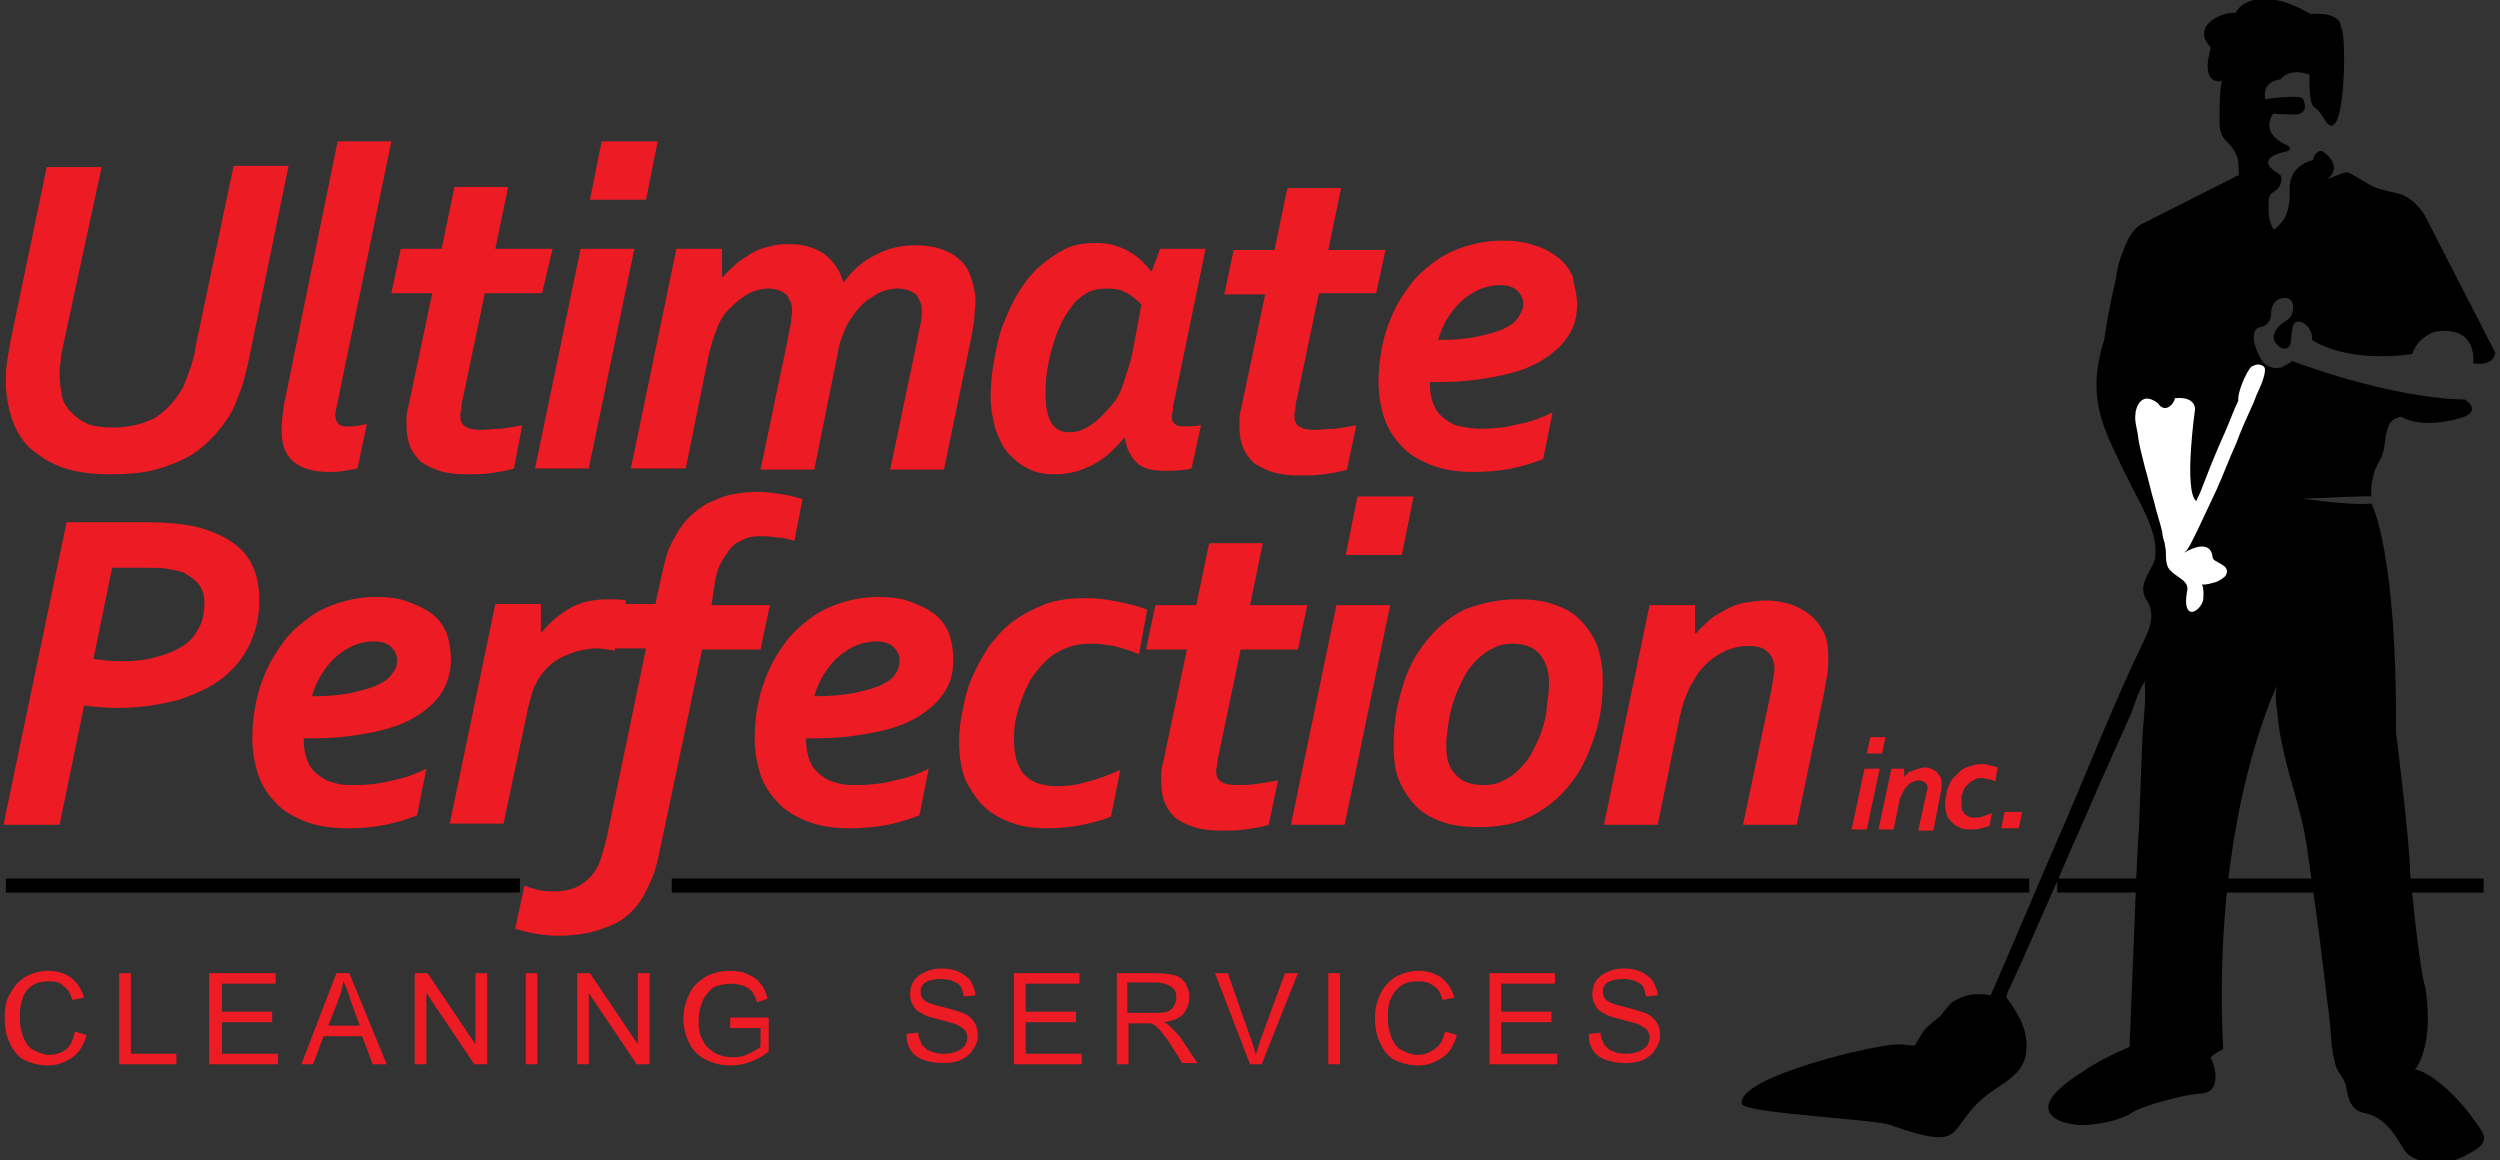
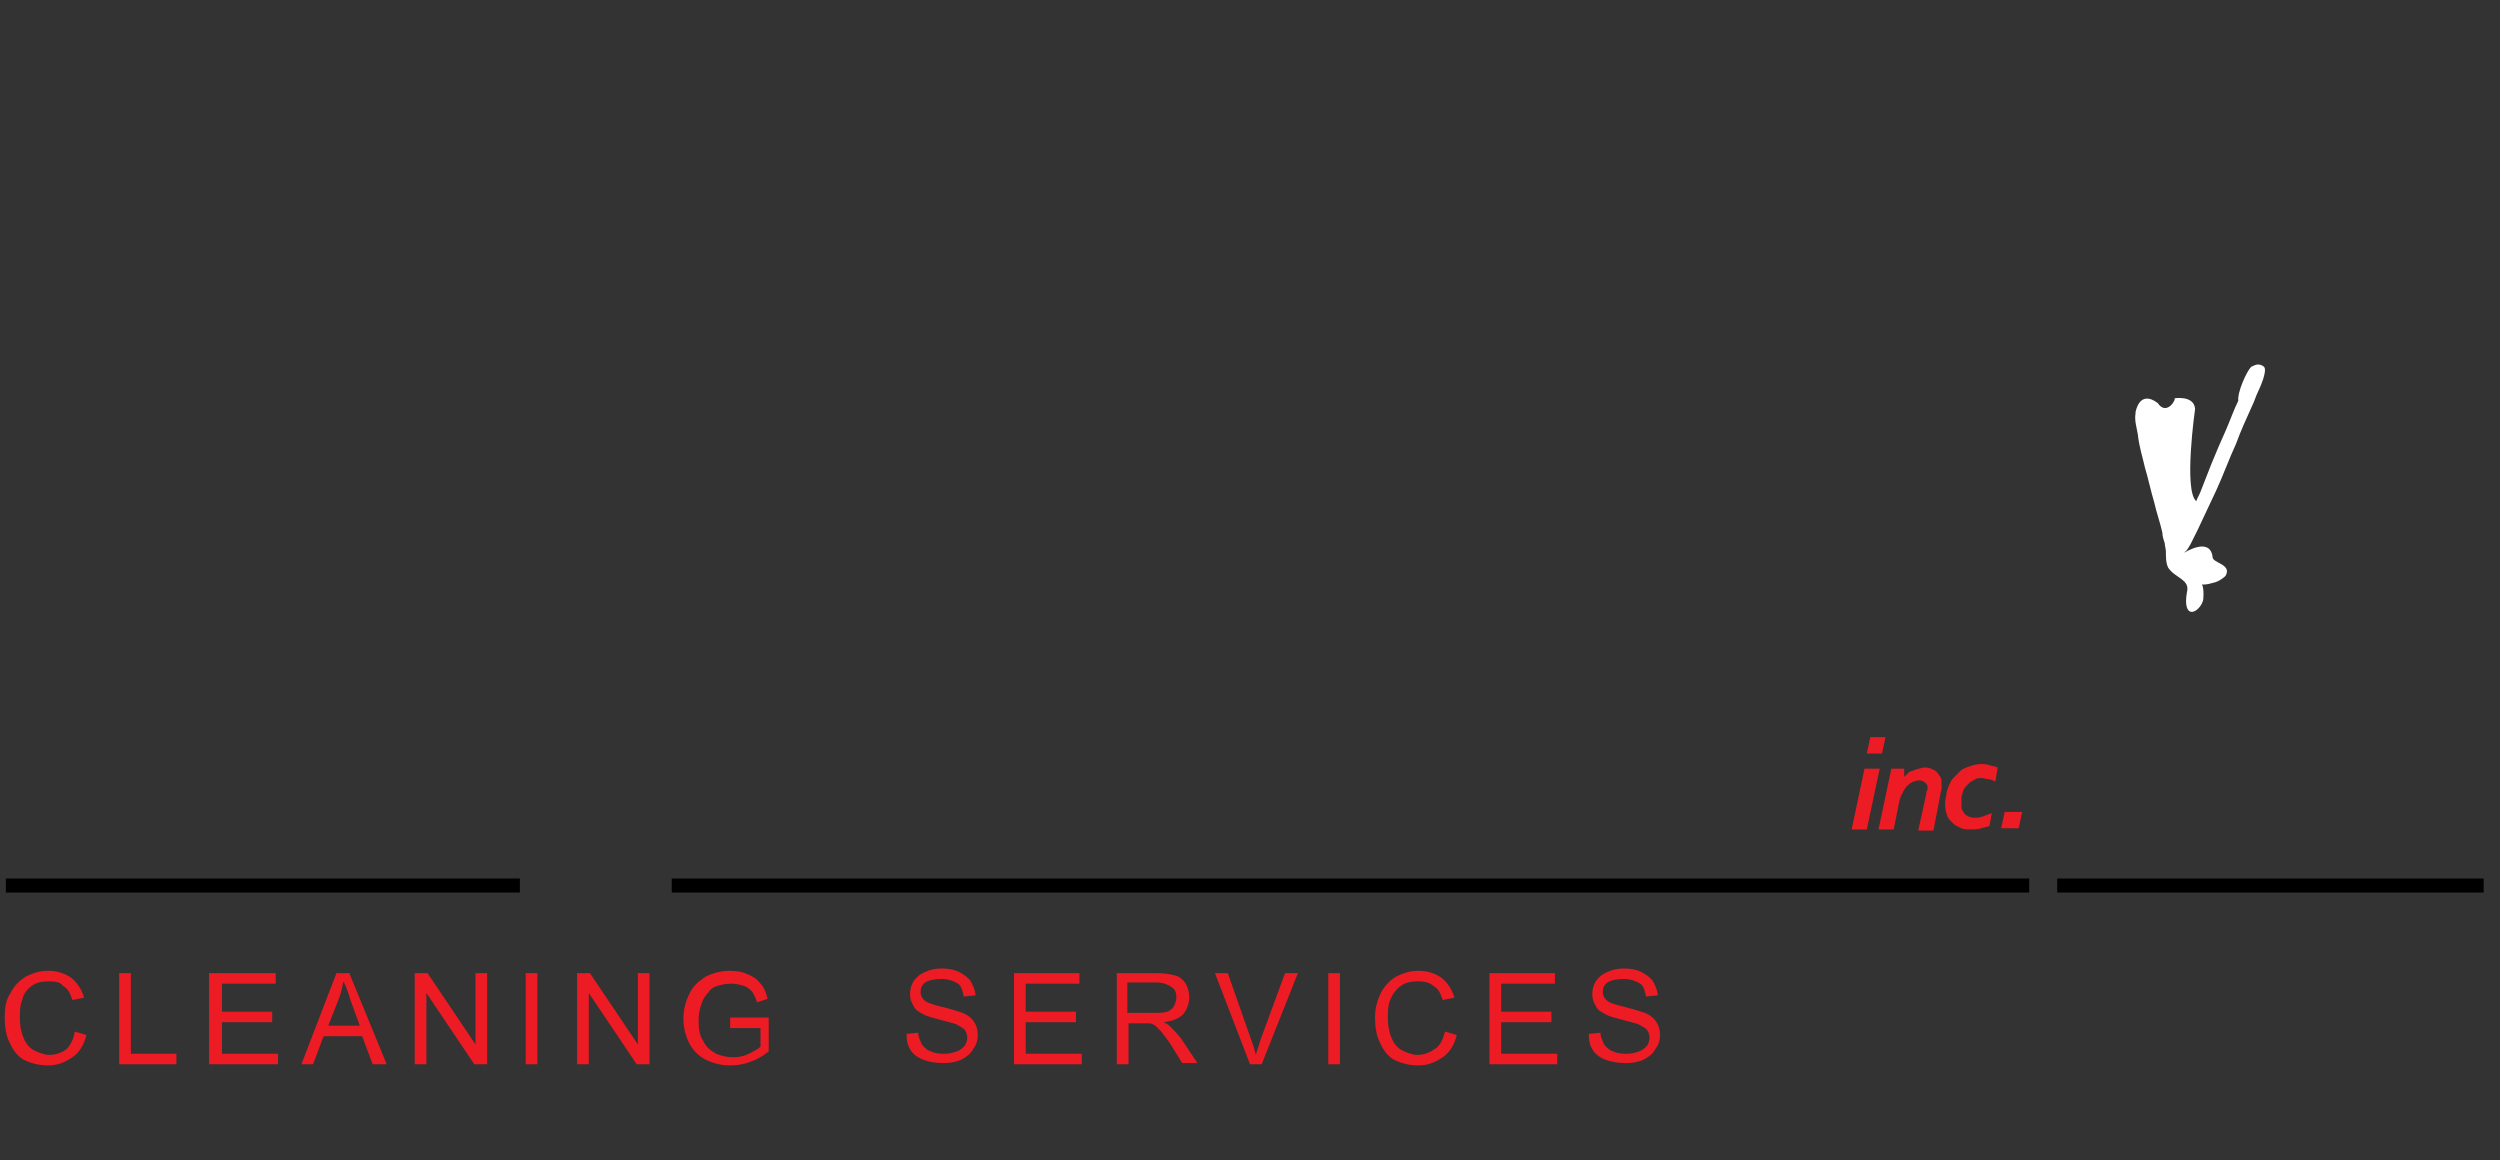
<svg xmlns="http://www.w3.org/2000/svg" version="1.1" id="Layer_1" x="0px" y="0px" viewBox="0 0 214 99.3" style="enable-background:new 0 0 214 99.3;" xml:space="preserve">
  <rect x="0" y="0" width="214" height="99.3" fill="#333333" stroke="none" />
  <style type="text/css">
	.st0{fill-rule:evenodd;clip-rule:evenodd;}
	.st1{fill:#FFFFFF;}
	.st2{fill:#ED1B23;}
</style>
  <g>
    <rect x="57.5" y="75.2" class="st0" width="116.2" height="1.2" />
    <rect x="176.1" y="75.2" class="st0" width="36.5" height="1.2" />
-     <path d="M198.9,10.1c0,0-0.3-0.6-0.9-1c0,0-0.4-0.5-0.3-2.7c0,0-1.6-0.7-2.5,0.4c0,0-1.6,0.1-1.3,1.7c0,0,2.4-0.4,3.2-0.1   c0,0,0.7,1.2-0.5,1.4c0,0-1.9,0-2-0.1c0,0-1.3,1.6,1.1,2.7c0,0,0.8,0.4-0.1,0.6c0,0-2.9,0.5-0.5,1.9c0.3,0.2,0.2,0.6,0.1,0.9   c-0.2,0.5-0.5,0.5-0.8,0.8c-0.3,0.3-0.2,1.1-0.2,1.5c0,0.5,0.1,1,0.4,1.5c0.1,0.2,0.9-0.8,0.9-0.8c0.3-0.5,0.4-1.1,0.5-1.7   c0-0.3,0-0.6,0-0.9c-0.1-2.1,2-2.5,2-2.5c0-0.4,0.5-1,0.9-0.7c1.9,1.5,0.1,2.4,0.4,2.3c2.2-0.8,1.1-0.8,3.7,0.6   c0.8,0.4,1.8,0.5,2.7,0.8c0.9,0.4,1.7,1.3,2.1,2.2l5.8,11.3c0,0-0.1,1.2-1.9,0.9c0,0,0.5-3.3-3.3-2.7c0,0-1.5,0.5-1.9,1.9   c0,0-5.2,0.9-8.6-1.2c0,0,0-0.2,0-0.2c0-0.2,0-0.4-0.1-0.5c-0.1-0.4-0.8-1.1-1.3-0.8c-0.2,0.1-0.3,0.5-0.3,0.7   c-0.1,0.4,0,1.1-0.3,1.4c-0.4,0.4-1-0.1-1.2-0.5c-0.2-0.5,0.1-1,0.4-1.3c0.3-0.3,0.6-0.4,0.9-0.7c0.4-0.5,0.5-1.7-0.4-1.7   c-0.3,0-0.6,0.1-0.8,0.3c-0.3,0.3-0.4,0.7-0.4,1.1c0,0.4-0.2,0.8-0.6,1c-0.2,0.1-0.4,0.1-0.6,0.2c-0.7,0.7,0.1,2.3,0.5,2.9   c0.3,0.3,0.7,0.5,1.1,0.5c0.2,0,0.5,0,0.6-0.1c0.2-0.1,0.5-0.3,0.7-0.4c0,0,0.1-0.1,0.1-0.1c0,0,8.3,3.2,14.8,3.3   c0,0,1.8,1.1-0.8,1.7c0,0-2.8,0.8-4.6-0.2c-0.1-0.1-0.4,0.1-0.5,0.1c-0.5,0.2-0.7,0.7-0.8,1.2c-0.1,0.2-0.1,0.4-0.1,0.6   c-0.1,0.4-0.1,0.8-0.2,1.1c-0.1,0.4-0.3,0.7-0.5,1.1c-0.4,0.8-0.6,1.8-0.5,2.7c0,0,0.4-0.1-6.1,0.2c0-0.1,3.9,0.6,6.1,0.4   c0,0,2.2,4.1,2.1,19.6c0,0,1.2,9.5,1.2,12c0,0,0.8,8.4,1.3,9.8c0,0,0.9,4.6-0.9,7.1c0.2-0.2,1.5,0.6,1.6,0.7c1,0.7,2.4,2,3.5,3.6   c0.9,1.2,1.4,1.8-0.2,2.7c-0.8,0.5-1.8,0.9-2.7,1c-0.6,0-1.4-0.1-1.9-0.3c-1.1-0.5-1-0.6-1.6-1.5c-0.4-0.7-0.9-1.4-1.6-1.9   c-0.4-0.3-0.8-0.5-1.3-0.6c-1.3-0.2-1.5-1.3-1.7-2.4c-0.1-0.5-0.6-1-0.8-1.5c-0.2-0.6-0.3-1.2-0.4-1.9c-0.1-1.3-0.2-2.6-0.4-3.9   c-0.1-0.8-0.2-1.7-0.3-2.5c-0.4-3.5-0.9-6.9-1.4-10.4c-0.4-3.1-1.6-6.1-2.2-9.2c-0.2-0.9-0.3-1.9-0.4-2.8c-0.1-0.7-0.2-1.6,0.1-2.2   c0,0-5.7,11.3-4.7,31.3c0,0-1,0.5-1.1,0.8c0.1-0.2,1.3,2.8-0.7,3c-1.4,0.1-2.8,0.5-4.2,0.9c-0.5,0.2-1.3,0.4-1.7,0.7   c-1.1,0.7-2.7,1-4,1.1c-1.9,0.1-4.6-0.8-2.5-2.9c0.9-0.9,2.1-1.6,3-2.2c1-0.6,2.1-1.1,3.2-1.6c0-1,0.1-1.9,0.1-2.9   c0.1-2.4,0.2-4.8,0.3-7.2c0.1-2.9,0.2-5.8,0.4-8.7c0.1-2.6,0.2-5.2,0.3-7.9c0.1-1.4,0.3-2.9,0.2-4.3c0-0.1,0-0.2,0-0.3   c-0.5,0.8-0.8,1.7-1.1,2.6c-1,2.2-1.9,4.3-2.9,6.5c-1.1,2.6-2.3,5.2-3.4,7.8c-1,2.3-2,4.5-3,6.8c-0.3,0.7-0.7,1.5-1,2.2   c-0.1,0.3-0.4,0.7-0.4,1c0,0,0,0.1-0.1,0.1c0.7,1,1.5,2.1,1.7,3.4c0.5,3.1-1.6,3.7-3.4,5.1c-3.5,2.8-1.4,4.9-8.2,2.5   c-1.3-0.5-12.5-1-12.7-1.8c-0.5-2.3,11.7-5.2,13.5-5.1c0.4,0,0.8,0.1,1.3,0.1c0.2-0.3,0.4-0.7,0.6-1c0.3-0.5,0.7-0.8,1.2-1.2   c0.6-0.4,0.9-1.1,1.4-1.5c0.6-0.4,1.4-0.7,2.1-0.7c0.4,0,0.8,0,1.2,0.1c2.2-5,4.3-10.1,6.5-15.1c2.1-4.9,4.1-10,6.4-14.8   c0.6-1.2,1.2-2.4,0.6-3.7c-1.3-1.7,0.7-2.9,0.6-4.2c0.2-2-1.6-4.8-2.4-6.5c-1.5-3.1-2.9-5.5-2.6-8.9c0.1-0.9,0.3-2,0.6-2.8   c0,0,0.4-2.8,1-5.2c0.1-0.9,0.3-1.7,0.6-2.4c0.3-0.8,0.7-1.9,1.6-2.4l8.3-4.2c0.1,0,0-1,0-1.1c-0.1-0.8-0.5-1.3-1.1-1.9   c-0.6-0.6-0.5-1.5-0.5-2.3c0-0.9,0-1.9,0.2-2.8c0,0.1-1.7,0.4-1.1-2.2c0-0.1,0.2-0.7,0.1-0.7c-1.6-1.7,0.8-3,2.2-2.9   c0-0.3,1.7-2.6,6.4,0.1c0,0,2.6-0.3,2.6,1.2C200.9,2.6,200.8,13.5,198.9,10.1L198.9,10.1z" />
    <path class="st1" d="M192.7,31.4c0.2-0.1,0.4-0.2,0.6-0.2c0.2,0,0.4,0.1,0.5,0.2c0.3,0.3-0.3,1.7-0.5,2.1c-0.2,0.4-0.3,0.8-0.5,1.2   c-0.5,1.1-1,2.2-1.4,3.3c-0.6,1.3-1.1,2.7-1.7,4c-0.5,1.1-1.1,2.3-1.6,3.4c-0.2,0.4-0.4,0.8-0.6,1.2c-0.1,0.2-0.3,0.5-0.4,0.6   c0,0-0.1,0-0.1,0.1c0,0,2.2-1.4,2.4,0.4c0,0.5,1.7,0.6,1.1,1.6c0,0-0.5,0.5-1.1,0.6c-2,0.6-0.6-1.1-0.8,1.4   c-0.1,0.7-1.1,1.6-1.4,0.7c-0.1-0.3-0.1-0.7,0-1.3c0.3-1.1-1-1.2-1.6-2.1c-0.2-0.4-0.2-0.9-0.2-1.4c0-0.2-0.1-0.5-0.1-0.7   c-0.1-0.3-0.2-0.6-0.2-0.9c-0.2-0.9-0.5-1.7-0.7-2.6c-0.3-1-0.5-2-0.8-3c-0.2-0.9-0.5-1.8-0.6-2.8c-0.1-0.6-0.3-1.2-0.2-1.8   c0,0,0-0.1,0-0.1c0,0,0.3-2,1.9-0.8c0.8,1.2,1.7-0.5,1.4-0.4c0,0,1.7-0.3,1.8,0.9c0,0-1,7,0.1,7.9c0.1-0.3,0.3-0.6,0.4-0.9   c0.3-0.8,0.6-1.5,0.9-2.3c0.4-1,0.8-1.9,1.2-2.8c0.4-0.9,0.7-1.8,1.1-2.6C191.5,33.6,192.3,31.8,192.7,31.4L192.7,31.4z" />
-     <path class="st2" d="M9.7,36.6c1.3,0,2.5-0.3,3.5-0.8c1-0.6,1.8-1.5,2.5-2.7c0.2-0.5,0.4-1,0.6-1.6c0.2-0.6,0.4-1.3,0.5-2.1   L20,14.2h4.7l-3.3,16.1c-0.2,1-0.4,1.8-0.6,2.5c-0.2,0.7-0.5,1.3-0.7,1.9c-0.4,0.9-1,1.7-1.6,2.4c-0.6,0.7-1.4,1.4-2.2,1.9   c-0.9,0.5-1.9,0.9-3,1.2c-1.1,0.3-2.5,0.4-3.9,0.4c-1.6,0-3-0.2-4.1-0.6c-1.1-0.4-2-1-2.8-1.7c-0.7-0.7-1.2-1.6-1.5-2.5   c-0.3-1-0.5-2-0.5-3c0-0.6,0-1.2,0.1-1.8c0.1-0.6,0.2-1.2,0.3-1.8l3.1-14.9h4.7L5.4,29.6c-0.1,0.5-0.2,0.9-0.2,1.3   c-0.1,0.4-0.1,0.8-0.1,1.2c0,0.6,0.1,1.2,0.2,1.8c0.1,0.5,0.4,1,0.8,1.4c0.4,0.4,0.8,0.7,1.4,1C8.1,36.5,8.8,36.6,9.7,36.6   L9.7,36.6z M28.9,12.1h4.6l-4.6,22.3c-0.1,0.5-0.2,0.9-0.2,1.1c0,0.4,0.1,0.6,0.3,0.8c0.2,0.2,0.5,0.2,1,0.2c0.4,0,0.9-0.1,1.4-0.2   l-0.8,3.8c-0.3,0.1-0.7,0.1-1.1,0.2c-0.5,0.1-0.9,0.1-1.3,0.1c-1.4,0-2.4-0.3-3.1-0.9c-0.7-0.6-1-1.5-1-2.7c0-0.6,0.1-1.3,0.2-2.1   L28.9,12.1z M46.4,25.1h-4.9l-1.9,9.1c-0.1,0.3-0.1,0.5-0.1,0.7c0,0.2-0.1,0.4-0.1,0.6c0,0.5,0.1,0.8,0.4,1   c0.3,0.2,0.7,0.3,1.4,0.3c0.4,0,1-0.1,1.7-0.1c0.7-0.1,1.3-0.2,1.8-0.3L44,40.1c-0.6,0.2-1.3,0.3-2,0.4c-0.7,0.1-1.4,0.1-2.1,0.1   c-0.9,0-1.7-0.1-2.3-0.3c-0.6-0.2-1.2-0.5-1.6-0.8c-0.4-0.4-0.7-0.8-0.9-1.3c-0.2-0.5-0.3-1.1-0.3-1.7c0-0.2,0-0.5,0-0.8   c0-0.3,0.1-0.7,0.2-1.1l2-9.5h-3.5l0.8-3.8h3.5l1.1-5.3h4.6l-1.1,5.3h4.9L46.4,25.1z M50.5,17.1l1-5h4.8l-1,5H50.5z M45.8,40.1   l3.9-18.8h4.6l-3.9,18.8H45.8z M72.2,24.2c0.8-1.1,1.7-1.9,2.8-2.4c1.1-0.6,2.2-0.8,3.4-0.8c0.8,0,1.5,0.1,2.1,0.3   c0.6,0.2,1.2,0.5,1.6,0.9c0.5,0.4,0.8,0.9,1,1.5c0.2,0.6,0.4,1.3,0.4,2.1c0,0.5-0.1,1-0.1,1.6c-0.1,0.6-0.2,1.2-0.3,1.7l-2.3,11.1   h-4.6l2.3-11c0.1-0.6,0.2-1.1,0.3-1.5c0.1-0.4,0.1-0.7,0.1-1c0-0.3,0-0.5-0.1-0.8c-0.1-0.2-0.2-0.4-0.3-0.6   c-0.2-0.2-0.4-0.3-0.6-0.4c-0.3-0.1-0.6-0.2-1-0.2c-0.8,0-1.5,0.2-2.2,0.7c-0.7,0.4-1.3,1-1.8,1.8c-0.3,0.4-0.5,0.8-0.7,1.3   c-0.2,0.5-0.4,1.1-0.5,1.8l-2,9.9h-4.6l2.3-11c0.1-0.6,0.2-1.1,0.3-1.5c0-0.4,0.1-0.7,0.1-1c0-0.3,0-0.5-0.1-0.8   c-0.1-0.2-0.2-0.4-0.3-0.6c-0.2-0.2-0.4-0.3-0.6-0.4c-0.3-0.1-0.6-0.2-1-0.2c-0.7,0-1.4,0.2-2,0.6c-0.6,0.4-1.2,0.9-1.7,1.5   c-0.3,0.4-0.6,0.9-0.8,1.5c-0.2,0.5-0.4,1.2-0.6,1.9l-2,9.9H54l3.9-18.8h3.9v2.4h0.1c0.3-0.4,0.7-0.7,1.1-1.1   c0.4-0.4,0.9-0.6,1.3-0.9c0.5-0.3,1-0.5,1.6-0.6c0.6-0.2,1.1-0.2,1.7-0.2c1.2,0,2.1,0.3,2.9,0.8C71.3,22.3,71.9,23.1,72.2,24.2   L72.2,24.2z M100.3,35.6c0,0.4,0.1,0.6,0.3,0.7c0.2,0.2,0.4,0.2,0.8,0.2c0.4,0,0.8,0,1.4-0.1l-0.8,3.7c-0.8,0.2-1.6,0.2-2.3,0.2   c-1.1,0-1.9-0.2-2.4-0.7c-0.5-0.5-0.9-1.2-1-2.1h-0.1c-0.9,1.1-1.8,1.9-2.9,2.4c-1,0.5-2,0.7-3,0.7c-0.8,0-1.6-0.1-2.3-0.5   c-0.7-0.3-1.2-0.8-1.7-1.3c-0.5-0.6-0.8-1.3-1.1-2.1c-0.2-0.8-0.4-1.7-0.4-2.7c0-1,0.1-2.1,0.3-3.2c0.2-1.1,0.4-2.1,0.8-3.1   c0.4-1,0.8-1.9,1.3-2.7c0.5-0.8,1.1-1.6,1.8-2.2c0.7-0.6,1.4-1.1,2.2-1.5c0.8-0.4,1.7-0.5,2.7-0.5c0.9,0,1.7,0.2,2.5,0.6   c0.8,0.4,1.5,1,2.1,1.8h0.1l0.7-1.9h3.9l-2.7,13.1c-0.1,0.2-0.1,0.5-0.1,0.7C100.4,35.3,100.3,35.5,100.3,35.6L100.3,35.6z    M97.7,26.1c-0.1-0.2-0.3-0.3-0.5-0.5c-0.2-0.2-0.4-0.3-0.7-0.5c-0.3-0.1-0.5-0.3-0.8-0.3c-0.3-0.1-0.6-0.1-1-0.1   c-0.6,0-1.2,0.1-1.7,0.4c-0.5,0.3-1,0.7-1.3,1.2c-0.4,0.5-0.7,1-1,1.7c-0.3,0.6-0.5,1.3-0.7,2c-0.2,0.7-0.3,1.3-0.4,2   c-0.1,0.7-0.1,1.3-0.1,1.8c0,1.1,0.2,1.9,0.5,2.4c0.3,0.5,0.8,0.8,1.5,0.8c0.7,0,1.3-0.2,2-0.7c0.7-0.5,1.2-1.1,1.8-1.8   c0.4-0.5,0.7-1.1,0.9-1.8c0.2-0.7,0.5-1.4,0.7-2.3L97.7,26.1z M117.8,25.1h-4.9l-1.9,9.1c-0.1,0.3-0.1,0.5-0.1,0.7   c0,0.2-0.1,0.4-0.1,0.6c0,0.5,0.1,0.8,0.4,1c0.3,0.2,0.7,0.3,1.4,0.3c0.4,0,1-0.1,1.7-0.1c0.7-0.1,1.3-0.2,1.8-0.3l-0.8,3.8   c-0.6,0.2-1.3,0.3-2,0.4c-0.7,0.1-1.4,0.1-2.1,0.1c-0.9,0-1.7-0.1-2.3-0.3c-0.6-0.2-1.2-0.5-1.6-0.8c-0.4-0.4-0.7-0.8-0.9-1.3   c-0.2-0.5-0.3-1.1-0.3-1.7c0-0.2,0-0.5,0-0.8c0-0.3,0.1-0.7,0.2-1.1l2-9.5h-3.5l0.8-3.8h3.5l1.1-5.3h4.6l-1.1,5.3h4.9L117.8,25.1z    M130.4,26c0-0.4-0.2-0.8-0.5-1.1c-0.3-0.3-0.8-0.5-1.5-0.5c-0.5,0-1,0.1-1.6,0.3c-0.5,0.2-1,0.5-1.5,0.9c-0.5,0.4-0.9,0.9-1.3,1.5   c-0.4,0.6-0.7,1.3-0.9,2c1.4,0,2.5-0.1,3.4-0.3c0.9-0.2,1.7-0.4,2.3-0.7c0.6-0.3,1-0.6,1.2-1C130.2,26.8,130.4,26.4,130.4,26   L130.4,26z M135,26c0,1-0.2,2-0.8,2.8c-0.5,0.8-1.3,1.5-2.3,2.1c-1,0.6-2.2,1-3.7,1.3c-1.5,0.3-3.1,0.5-5,0.5c-0.2,0-0.5,0-0.8,0   v0.1c0,0.7,0.1,1.3,0.3,1.8c0.2,0.5,0.5,0.9,0.9,1.2c0.4,0.3,0.8,0.6,1.4,0.7c0.5,0.1,1.1,0.2,1.8,0.2c1,0,2.1-0.1,3.2-0.4   c1.1-0.2,2.1-0.6,2.9-1l-0.8,4c-0.8,0.3-1.7,0.6-2.7,0.8c-1,0.2-2.1,0.3-3.3,0.3c-1.4,0-2.6-0.2-3.6-0.6c-1-0.4-1.9-0.9-2.5-1.6   c-0.7-0.7-1.2-1.5-1.5-2.4c-0.3-0.9-0.5-2-0.5-3.1c0-1,0.1-2,0.3-3c0.2-1,0.5-1.9,0.9-2.8c0.4-0.9,0.9-1.7,1.5-2.5   c0.6-0.8,1.3-1.4,2.1-2c0.8-0.6,1.7-1,2.6-1.3c1-0.3,2-0.5,3.2-0.5c1,0,1.9,0.1,2.7,0.4c0.8,0.2,1.5,0.6,2,1c0.6,0.4,1,1,1.3,1.6   C134.8,24.6,135,25.3,135,26L135,26z" />
-     <path class="st2" d="M5.1,70.6H0.3l5.4-25.9h6.5c2.4,0,4.3,0.2,5.6,0.7c1.5,0.5,2.7,1.3,3.4,2.3c0.7,1,1,2.3,1,3.7   c0,1.4-0.3,2.6-0.8,3.7c-0.5,1.1-1.3,2.1-2.3,2.9c-1,0.8-2.3,1.4-3.8,1.9c-1.5,0.4-3.3,0.7-5.2,0.7c-1,0-2-0.1-2.9-0.2L5.1,70.6z    M8,56.4c0.7,0.1,1.4,0.2,2.3,0.2c1.2,0,2.3-0.1,3.2-0.4c0.9-0.2,1.7-0.6,2.3-1c0.6-0.4,1-1,1.3-1.6c0.3-0.6,0.4-1.3,0.4-2.1   c0-0.6-0.2-1.1-0.5-1.5c-0.3-0.4-0.8-0.7-1.3-1c-0.3-0.1-0.8-0.2-1.3-0.3c-0.5-0.1-1.2-0.1-1.9-0.1H9.6L8,56.4z M34,56.5   c0-0.4-0.2-0.8-0.5-1.1c-0.3-0.3-0.8-0.5-1.5-0.5c-0.5,0-1.1,0.1-1.6,0.3c-0.5,0.2-1,0.5-1.5,0.9c-0.5,0.4-0.9,0.9-1.3,1.5   c-0.4,0.6-0.7,1.3-0.9,2c1.4,0,2.5-0.1,3.4-0.3c0.9-0.2,1.7-0.4,2.3-0.7c0.6-0.3,1-0.6,1.2-1C33.9,57.3,34,56.9,34,56.5L34,56.5z    M38.6,56.5c0,1-0.3,2-0.8,2.8c-0.5,0.8-1.3,1.5-2.3,2.1c-1,0.6-2.2,1-3.7,1.3c-1.5,0.3-3.1,0.5-5,0.5c-0.2,0-0.5,0-0.8,0v0.1   c0,0.7,0.1,1.3,0.3,1.8c0.2,0.5,0.5,0.9,0.9,1.2c0.4,0.3,0.8,0.6,1.4,0.7c0.5,0.2,1.1,0.2,1.8,0.2c1,0,2.1-0.1,3.2-0.4   c1.1-0.2,2.1-0.6,2.9-1l-0.8,4c-0.8,0.3-1.7,0.6-2.7,0.8c-1,0.2-2.1,0.3-3.3,0.3c-1.4,0-2.6-0.2-3.6-0.6c-1-0.4-1.9-0.9-2.5-1.6   c-0.7-0.7-1.2-1.5-1.5-2.4c-0.3-0.9-0.5-2-0.5-3.1c0-1,0.1-2,0.3-3c0.2-1,0.5-1.9,0.9-2.8c0.4-0.9,0.9-1.7,1.5-2.5   c0.6-0.8,1.3-1.4,2.1-2c0.8-0.6,1.7-1,2.6-1.3c1-0.3,2-0.5,3.2-0.5c1,0,1.9,0.1,2.7,0.4c0.8,0.3,1.5,0.6,2,1c0.6,0.4,1,1,1.3,1.6   C38.5,55,38.6,55.7,38.6,56.5L38.6,56.5z M52.6,55.7c-0.5-0.1-1.1-0.2-1.6-0.2c-0.5,0-0.9,0.1-1.4,0.2c-0.5,0.1-0.9,0.3-1.4,0.5   c-0.4,0.2-0.9,0.5-1.3,0.9c-0.4,0.4-0.8,0.9-1,1.4c-0.2,0.3-0.3,0.6-0.4,1c-0.1,0.4-0.3,0.9-0.4,1.6l-2,9.4h-4.6l3.9-18.8h3.9v2.4   h0.1c0.7-0.9,1.6-1.6,2.5-2.1c0.9-0.5,2-0.7,3.2-0.7c0.5,0,1,0,1.5,0.1L52.6,55.7z M60.9,51.8h5l-0.8,3.8h-5l-3.6,17.1   c-0.2,1-0.4,1.8-0.7,2.5c-0.3,0.7-0.6,1.3-0.9,1.8c-0.8,1.2-1.8,2-3.1,2.4c-1.2,0.5-2.6,0.7-4.1,0.7c-0.7,0-1.4-0.1-2-0.2   s-1.2-0.3-1.6-0.4l0.8-3.7c0.4,0.2,0.9,0.3,1.3,0.4c0.4,0.1,0.9,0.1,1.2,0.1c0.7,0,1.3-0.1,1.8-0.3c0.5-0.2,0.9-0.5,1.3-0.9   s0.7-0.9,0.9-1.5c0.2-0.6,0.4-1.3,0.6-2.2l3.3-15.9h-3.4l0.8-3.8h3.4l0.5-2.3c0.2-0.9,0.4-1.7,0.6-2.3c0.3-0.7,0.6-1.2,0.9-1.7   c0.4-0.6,0.8-1.1,1.3-1.5c0.5-0.4,1-0.8,1.6-1c0.6-0.3,1.2-0.5,1.8-0.6c0.6-0.1,1.2-0.2,1.9-0.2c0.8,0,1.5,0.1,2.2,0.2   c0.7,0.1,1.3,0.3,1.8,0.4l-0.7,3.6c-0.6-0.2-1.1-0.3-1.6-0.3c-0.5-0.1-0.9-0.1-1.3-0.1c-0.7,0-1.2,0.1-1.7,0.4   c-0.5,0.2-0.9,0.6-1.2,1.1c-0.2,0.3-0.4,0.6-0.6,1c-0.2,0.4-0.3,0.9-0.4,1.4L60.9,51.8z M77,56.5c0-0.4-0.2-0.8-0.5-1.1   c-0.3-0.3-0.8-0.5-1.5-0.5c-0.5,0-1,0.1-1.6,0.3c-0.5,0.2-1,0.5-1.5,0.9c-0.5,0.4-0.9,0.9-1.3,1.5c-0.4,0.6-0.7,1.3-0.9,2   c1.4,0,2.5-0.1,3.5-0.3c0.9-0.2,1.7-0.4,2.3-0.7c0.6-0.3,1-0.6,1.2-1C76.9,57.3,77,56.9,77,56.5L77,56.5z M81.6,56.5   c0,1-0.2,2-0.8,2.8c-0.5,0.8-1.3,1.5-2.3,2.1c-1,0.6-2.2,1-3.7,1.3c-1.5,0.3-3.1,0.5-5,0.5c-0.2,0-0.5,0-0.8,0v0.1   c0,0.7,0.1,1.3,0.3,1.8c0.2,0.5,0.5,0.9,0.9,1.2c0.4,0.3,0.8,0.6,1.4,0.7c0.5,0.2,1.2,0.2,1.8,0.2c1,0,2.1-0.1,3.2-0.4   c1.1-0.2,2.1-0.6,2.9-1l-0.8,4c-0.8,0.3-1.7,0.6-2.7,0.8c-1,0.2-2.1,0.3-3.3,0.3c-1.4,0-2.6-0.2-3.6-0.6c-1-0.4-1.9-0.9-2.5-1.6   c-0.7-0.7-1.2-1.5-1.5-2.4c-0.3-0.9-0.5-2-0.5-3.1c0-1,0.1-2,0.3-3c0.2-1,0.5-1.9,0.9-2.8c0.4-0.9,0.9-1.7,1.5-2.5   c0.6-0.8,1.3-1.4,2.1-2c0.8-0.6,1.7-1,2.6-1.3c1-0.3,2-0.5,3.2-0.5c1,0,1.9,0.1,2.7,0.4c0.8,0.3,1.5,0.6,2,1c0.6,0.4,1,1,1.3,1.6   C81.5,55,81.6,55.7,81.6,56.5L81.6,56.5z M97.5,56c-0.7-0.3-1.4-0.5-2.1-0.7c-0.7-0.1-1.3-0.2-1.9-0.2c-0.9,0-1.6,0.1-2.3,0.4   c-0.7,0.3-1.2,0.6-1.7,1.1c-0.5,0.5-0.9,1-1.3,1.6c-0.3,0.6-0.6,1.2-0.8,1.8c-0.2,0.6-0.4,1.2-0.5,1.8c-0.1,0.6-0.1,1.2-0.1,1.6   c0,0.7,0.1,1.4,0.3,1.9c0.2,0.5,0.4,0.9,0.8,1.2c0.3,0.3,0.7,0.5,1.1,0.6c0.4,0.1,0.9,0.2,1.4,0.2c0.9,0,1.8-0.1,2.7-0.4   c0.9-0.2,1.9-0.6,2.8-1l-0.8,4c-0.7,0.3-1.5,0.5-2.4,0.7c-1,0.2-2,0.3-3.1,0.3c-1,0-1.9-0.1-2.8-0.4c-0.9-0.3-1.7-0.7-2.4-1.3   c-0.7-0.6-1.2-1.4-1.7-2.3c-0.4-0.9-0.6-2.1-0.6-3.4c0-0.9,0.1-1.8,0.3-2.7c0.2-1,0.4-1.9,0.8-2.8c0.4-0.9,0.9-1.8,1.4-2.6   c0.6-0.8,1.3-1.6,2.1-2.2c0.8-0.6,1.8-1.1,2.8-1.5c1.1-0.4,2.3-0.5,3.6-0.5c0.7,0,1.6,0.1,2.6,0.3c1,0.2,1.8,0.4,2.5,0.7L97.5,56z    M111.1,55.6h-4.9l-1.9,9.1c-0.1,0.3-0.1,0.5-0.1,0.7c0,0.2-0.1,0.4-0.1,0.5c0,0.5,0.1,0.8,0.4,1c0.3,0.2,0.7,0.3,1.4,0.3   c0.4,0,1,0,1.7-0.1c0.7-0.1,1.3-0.2,1.8-0.3l-0.8,3.8c-0.6,0.2-1.3,0.3-2,0.4c-0.7,0.1-1.4,0.1-2.1,0.1c-0.9,0-1.7-0.1-2.3-0.3   c-0.6-0.2-1.2-0.5-1.6-0.8c-0.4-0.4-0.7-0.8-0.9-1.3c-0.2-0.5-0.3-1.1-0.3-1.7c0-0.2,0-0.5,0-0.8c0-0.3,0.1-0.7,0.2-1.1l2-9.5h-3.5   l0.8-3.8h3.5l1.1-5.3h4.6l-1.1,5.3h4.9L111.1,55.6z M115.2,47.5l1-5h4.8l-1,5H115.2z M110.5,70.6l3.9-18.8h4.6l-3.9,18.8H110.5z    M129.5,55.1c-0.6,0-1.2,0.1-1.7,0.4c-0.5,0.2-1,0.6-1.4,1c-0.4,0.4-0.8,0.9-1.1,1.5c-0.3,0.6-0.6,1.2-0.8,1.8   c-0.2,0.6-0.4,1.3-0.5,2c-0.1,0.7-0.2,1.4-0.2,2c0,1.1,0.2,1.9,0.8,2.5c0.5,0.6,1.3,0.9,2.4,0.9c0.6,0,1.2-0.1,1.7-0.4   c0.5-0.2,1-0.6,1.4-1c0.4-0.4,0.8-0.9,1.1-1.5c0.3-0.6,0.6-1.2,0.8-1.8c0.2-0.7,0.4-1.3,0.4-2c0.1-0.7,0.2-1.4,0.2-2   c0-1.1-0.3-1.9-0.8-2.5C131.3,55.4,130.5,55.1,129.5,55.1L129.5,55.1z M129.9,51.3c1.1,0,2.1,0.1,3,0.4c0.9,0.3,1.7,0.7,2.3,1.3   c0.6,0.6,1.1,1.3,1.5,2.2c0.3,0.9,0.5,1.9,0.5,3.1c0,1.7-0.2,3.2-0.7,4.7c-0.5,1.5-1.1,2.9-2,4c-0.9,1.2-2,2.1-3.3,2.8   c-1.3,0.7-2.8,1-4.6,1c-1.1,0-2.1-0.1-3-0.4c-0.9-0.3-1.7-0.7-2.3-1.3c-0.6-0.6-1.1-1.3-1.5-2.2c-0.4-0.9-0.5-1.9-0.5-3.1   c0-1.7,0.2-3.2,0.7-4.8c0.4-1.5,1.1-2.9,2-4c0.9-1.2,2-2.1,3.3-2.8C126.6,51.7,128.1,51.3,129.9,51.3L129.9,51.3z M141.9,70.6h-4.6   l3.9-18.8h3.9v2.4h0.1c0.3-0.4,0.7-0.7,1.1-1.1c0.4-0.4,0.9-0.6,1.4-0.9c0.5-0.3,1.1-0.5,1.6-0.6c0.6-0.1,1.2-0.2,1.8-0.2   c0.7,0,1.4,0.1,2.1,0.3c0.6,0.2,1.2,0.5,1.7,0.9c0.5,0.4,0.9,0.9,1.2,1.5c0.3,0.6,0.4,1.3,0.4,2.1c0,0.5,0,1-0.1,1.6   c-0.1,0.6-0.2,1.2-0.3,1.7l-2.3,11.1h-4.6l2.4-11.4c0.1-0.4,0.1-0.8,0.2-1.1c0-0.3,0.1-0.6,0.1-0.8c0-0.6-0.2-1.2-0.6-1.5   c-0.4-0.4-0.9-0.5-1.7-0.5c-1,0-1.8,0.3-2.6,0.8c-0.8,0.5-1.5,1.2-2,2.1c-0.1,0.2-0.2,0.4-0.3,0.5c-0.1,0.2-0.2,0.4-0.3,0.7   c-0.1,0.2-0.2,0.5-0.3,0.8c-0.1,0.3-0.2,0.7-0.3,1.1L141.9,70.6z" />
    <path class="st2" d="M159.8,64.5l0.3-1.4h1.3l-0.3,1.4H159.8z M158.5,71l1.1-5.2h1.3l-1.1,5.2H158.5z M162.1,71h-1.3l1.1-5.2h1.1   v0.7h0c0.1-0.1,0.2-0.2,0.3-0.3c0.1-0.1,0.2-0.2,0.4-0.2c0.1-0.1,0.3-0.1,0.5-0.2c0.2,0,0.3-0.1,0.5-0.1c0.2,0,0.4,0,0.6,0.1   c0.2,0.1,0.3,0.1,0.5,0.3c0.1,0.1,0.2,0.3,0.3,0.4c0.1,0.2,0.1,0.4,0.1,0.6c0,0.1,0,0.3,0,0.4c0,0.2-0.1,0.3-0.1,0.5l-0.6,3.1h-1.3   l0.7-3.2c0-0.1,0-0.2,0.1-0.3c0-0.1,0-0.2,0-0.2c0-0.2-0.1-0.3-0.2-0.4c-0.1-0.1-0.3-0.2-0.5-0.2c-0.3,0-0.5,0.1-0.7,0.2   c-0.2,0.1-0.4,0.3-0.6,0.6c0,0.1-0.1,0.1-0.1,0.2c0,0.1-0.1,0.1-0.1,0.2c0,0.1-0.1,0.1-0.1,0.2c0,0.1-0.1,0.2-0.1,0.3L162.1,71z    M170.8,66.9c-0.2-0.1-0.4-0.2-0.6-0.2c-0.2,0-0.4-0.1-0.5-0.1c-0.2,0-0.5,0-0.6,0.1c-0.2,0.1-0.4,0.2-0.5,0.3   c-0.1,0.1-0.3,0.3-0.4,0.4c-0.1,0.2-0.2,0.3-0.2,0.5c-0.1,0.2-0.1,0.3-0.1,0.5c0,0.2,0,0.3,0,0.5c0,0.2,0,0.4,0.1,0.5   c0.1,0.1,0.1,0.2,0.2,0.3c0.1,0.1,0.2,0.1,0.3,0.2c0.1,0,0.3,0.1,0.4,0.1c0.2,0,0.5,0,0.8-0.1c0.3-0.1,0.5-0.2,0.8-0.3l-0.2,1.1   c-0.2,0.1-0.4,0.1-0.7,0.2c-0.3,0.1-0.6,0.1-0.9,0.1c-0.3,0-0.5,0-0.8-0.1c-0.2-0.1-0.5-0.2-0.7-0.4c-0.2-0.2-0.4-0.4-0.5-0.6   c-0.1-0.3-0.2-0.6-0.2-1c0-0.2,0-0.5,0.1-0.8c0-0.3,0.1-0.5,0.2-0.8c0.1-0.2,0.2-0.5,0.4-0.7c0.2-0.2,0.4-0.4,0.6-0.6   c0.2-0.2,0.5-0.3,0.8-0.4c0.3-0.1,0.6-0.2,1-0.2c0.2,0,0.4,0,0.7,0.1c0.3,0.1,0.5,0.1,0.7,0.2L170.8,66.9z M171.6,69.5h1.5   l-0.3,1.4h-1.5L171.6,69.5z" />
    <rect x="0.5" y="75.2" class="st0" width="44" height="1.2" />
    <path class="st2" d="M6.4,88.3l1,0.3c-0.2,0.8-0.6,1.5-1.2,1.9c-0.6,0.4-1.2,0.7-2.1,0.7c-0.8,0-1.5-0.2-2.1-0.5   c-0.5-0.3-0.9-0.8-1.2-1.5c-0.3-0.6-0.4-1.4-0.4-2.1c0-0.8,0.1-1.5,0.5-2.1c0.3-0.6,0.8-1.1,1.3-1.4c0.6-0.3,1.2-0.5,1.9-0.5   c0.8,0,1.4,0.2,2,0.6c0.5,0.4,0.9,1,1.1,1.7l-1,0.2c-0.2-0.6-0.4-1-0.8-1.2C5.2,84.1,4.8,84,4.2,84c-0.6,0-1.1,0.1-1.5,0.4   c-0.4,0.3-0.7,0.7-0.8,1.2c-0.2,0.5-0.2,1-0.2,1.5c0,0.7,0.1,1.2,0.3,1.7c0.2,0.5,0.5,0.9,0.9,1.1c0.4,0.2,0.9,0.4,1.3,0.4   c0.6,0,1.1-0.2,1.5-0.5C6,89.5,6.3,89,6.4,88.3L6.4,88.3z M10.2,91.1v-7.8h1v6.9h3.9v0.9H10.2z M17.9,91.1v-7.8h5.7v0.9h-4.6v2.4   h4.3v0.9h-4.3v2.7h4.8v0.9H17.9z M25.8,91.1l3-7.8h1.1l3.2,7.8h-1.2L31,88.7h-3.3l-0.9,2.4H25.8z M28.1,87.8h2.7l-0.8-2.2   c-0.2-0.7-0.4-1.2-0.6-1.6c-0.1,0.5-0.2,1-0.4,1.5L28.1,87.8z M35.5,91.1v-7.8h1.1l4.1,6.1v-6.1h1v7.8h-1.1l-4.1-6.1v6.1H35.5z    M45,91.1v-7.8h1v7.8H45z M49.4,91.1v-7.8h1.1l4.1,6.1v-6.1h1v7.8h-1.1l-4.1-6.1v6.1H49.4z M62.5,88v-0.9l3.3,0V90   c-0.5,0.4-1,0.7-1.6,0.9c-0.5,0.2-1.1,0.3-1.7,0.3c-0.8,0-1.5-0.2-2.1-0.5c-0.6-0.3-1.1-0.8-1.4-1.4c-0.3-0.6-0.5-1.3-0.5-2.1   c0-0.8,0.2-1.5,0.5-2.1c0.3-0.7,0.8-1.1,1.4-1.5c0.6-0.3,1.3-0.5,2.1-0.5c0.6,0,1.1,0.1,1.5,0.3c0.5,0.2,0.8,0.4,1.1,0.8   c0.3,0.3,0.5,0.8,0.6,1.3l-0.9,0.3c-0.1-0.4-0.3-0.7-0.4-0.9c-0.2-0.2-0.4-0.4-0.7-0.5c-0.3-0.1-0.7-0.2-1.1-0.2   c-0.5,0-0.9,0.1-1.2,0.2c-0.4,0.1-0.6,0.3-0.8,0.6c-0.2,0.2-0.4,0.5-0.5,0.8c-0.2,0.5-0.3,1-0.3,1.6c0,0.7,0.1,1.3,0.4,1.7   c0.2,0.5,0.6,0.8,1.1,1.1c0.5,0.2,0.9,0.3,1.5,0.3c0.5,0,0.9-0.1,1.3-0.3c0.4-0.2,0.8-0.4,1-0.6V88H62.5z M77.6,88.5l1-0.1   c0,0.4,0.2,0.7,0.3,1c0.2,0.2,0.4,0.5,0.8,0.6c0.4,0.2,0.8,0.2,1.2,0.2c0.4,0,0.7-0.1,1-0.2c0.3-0.1,0.5-0.3,0.7-0.5   c0.1-0.2,0.2-0.4,0.2-0.7c0-0.2-0.1-0.5-0.2-0.6c-0.1-0.2-0.4-0.3-0.7-0.5c-0.2-0.1-0.7-0.2-1.4-0.4c-0.7-0.2-1.2-0.3-1.5-0.5   c-0.4-0.2-0.7-0.4-0.8-0.7c-0.2-0.3-0.3-0.6-0.3-1c0-0.4,0.1-0.8,0.3-1.1c0.2-0.3,0.5-0.6,1-0.8c0.4-0.2,0.9-0.3,1.4-0.3   c0.6,0,1.1,0.1,1.5,0.3c0.4,0.2,0.8,0.5,1,0.8c0.2,0.4,0.4,0.8,0.4,1.2l-1,0.1c-0.1-0.5-0.2-0.9-0.5-1.1c-0.3-0.2-0.8-0.4-1.4-0.4   c-0.6,0-1.1,0.1-1.4,0.3c-0.3,0.2-0.4,0.5-0.4,0.8c0,0.3,0.1,0.5,0.3,0.7c0.2,0.2,0.7,0.4,1.6,0.6c0.8,0.2,1.4,0.4,1.7,0.5   c0.5,0.2,0.8,0.5,1,0.8c0.2,0.3,0.3,0.7,0.3,1.1c0,0.4-0.1,0.8-0.4,1.2c-0.2,0.4-0.6,0.7-1,0.9c-0.4,0.2-1,0.3-1.5,0.3   c-0.7,0-1.3-0.1-1.8-0.3c-0.5-0.2-0.9-0.5-1.1-0.9C77.7,89.5,77.6,89.1,77.6,88.5L77.6,88.5z M86.8,91.1v-7.8h5.6v0.9h-4.6v2.4h4.3   v0.9h-4.3v2.7h4.8v0.9H86.8z M95.6,91.1v-7.8H99c0.7,0,1.2,0.1,1.6,0.2c0.4,0.1,0.7,0.4,0.9,0.7c0.2,0.4,0.3,0.7,0.3,1.2   c0,0.5-0.2,1-0.5,1.4c-0.4,0.4-0.9,0.6-1.7,0.7c0.3,0.1,0.5,0.3,0.6,0.4c0.3,0.3,0.6,0.6,0.9,1l1.4,2.1h-1.3l-1-1.6   c-0.3-0.5-0.6-0.8-0.8-1.1c-0.2-0.2-0.4-0.4-0.5-0.5c-0.2-0.1-0.3-0.2-0.5-0.2c-0.1,0-0.3,0-0.6,0h-1.2v3.5H95.6z M96.6,86.7h2.2   c0.5,0,0.8,0,1.1-0.1c0.3-0.1,0.5-0.3,0.6-0.5c0.1-0.2,0.2-0.5,0.2-0.7c0-0.4-0.1-0.7-0.4-0.9c-0.3-0.2-0.7-0.4-1.3-0.4h-2.5V86.7z    M107,91.1l-3-7.8h1.1l2,5.7c0.2,0.5,0.3,0.9,0.4,1.3c0.1-0.4,0.3-0.9,0.4-1.3l2.1-5.7h1.1l-3.1,7.8H107z M113.7,91.1v-7.8h1v7.8   H113.7z M123.7,88.3l1,0.3c-0.2,0.8-0.6,1.5-1.2,1.9c-0.6,0.4-1.2,0.7-2.1,0.7c-0.8,0-1.5-0.2-2.1-0.5c-0.5-0.3-0.9-0.8-1.2-1.5   c-0.3-0.6-0.4-1.4-0.4-2.1c0-0.8,0.2-1.5,0.5-2.1c0.3-0.6,0.8-1.1,1.3-1.4c0.6-0.3,1.2-0.5,1.9-0.5c0.8,0,1.4,0.2,2,0.6   c0.5,0.4,0.9,1,1.1,1.7l-1,0.2c-0.2-0.6-0.4-1-0.8-1.2c-0.3-0.3-0.8-0.4-1.3-0.4c-0.6,0-1.1,0.1-1.5,0.4c-0.4,0.3-0.7,0.7-0.9,1.2   c-0.2,0.5-0.2,1-0.2,1.5c0,0.7,0.1,1.2,0.3,1.7c0.2,0.5,0.5,0.9,0.9,1.1c0.4,0.2,0.9,0.4,1.3,0.4c0.6,0,1.1-0.2,1.5-0.5   C123.3,89.5,123.5,89,123.7,88.3L123.7,88.3z M127.5,91.1v-7.8h5.6v0.9h-4.6v2.4h4.3v0.9h-4.3v2.7h4.8v0.9H127.5z M136,88.5l1-0.1   c0,0.4,0.2,0.7,0.3,1c0.2,0.2,0.4,0.5,0.8,0.6c0.4,0.2,0.8,0.2,1.2,0.2c0.4,0,0.7-0.1,1-0.2c0.3-0.1,0.5-0.3,0.7-0.5   c0.1-0.2,0.2-0.4,0.2-0.7c0-0.2-0.1-0.5-0.2-0.6c-0.1-0.2-0.4-0.3-0.7-0.5c-0.2-0.1-0.7-0.2-1.4-0.4c-0.7-0.2-1.2-0.3-1.5-0.5   c-0.4-0.2-0.7-0.4-0.8-0.7c-0.2-0.3-0.3-0.6-0.3-1c0-0.4,0.1-0.8,0.3-1.1c0.2-0.3,0.5-0.6,1-0.8c0.4-0.2,0.9-0.3,1.4-0.3   c0.6,0,1.1,0.1,1.5,0.3c0.4,0.2,0.8,0.5,1,0.8c0.2,0.4,0.4,0.8,0.4,1.2l-1,0.1c-0.1-0.5-0.2-0.9-0.5-1.1c-0.3-0.2-0.8-0.4-1.4-0.4   c-0.6,0-1.1,0.1-1.4,0.3c-0.3,0.2-0.4,0.5-0.4,0.8c0,0.3,0.1,0.5,0.3,0.7c0.2,0.2,0.7,0.4,1.6,0.6c0.8,0.2,1.4,0.4,1.7,0.5   c0.5,0.2,0.8,0.5,1,0.8c0.2,0.3,0.3,0.7,0.3,1.1c0,0.4-0.1,0.8-0.4,1.2c-0.2,0.4-0.6,0.7-1,0.9c-0.4,0.2-1,0.3-1.5,0.3   c-0.7,0-1.3-0.1-1.8-0.3c-0.5-0.2-0.9-0.5-1.1-0.9C136.1,89.5,136,89.1,136,88.5L136,88.5z" />
  </g>
</svg>